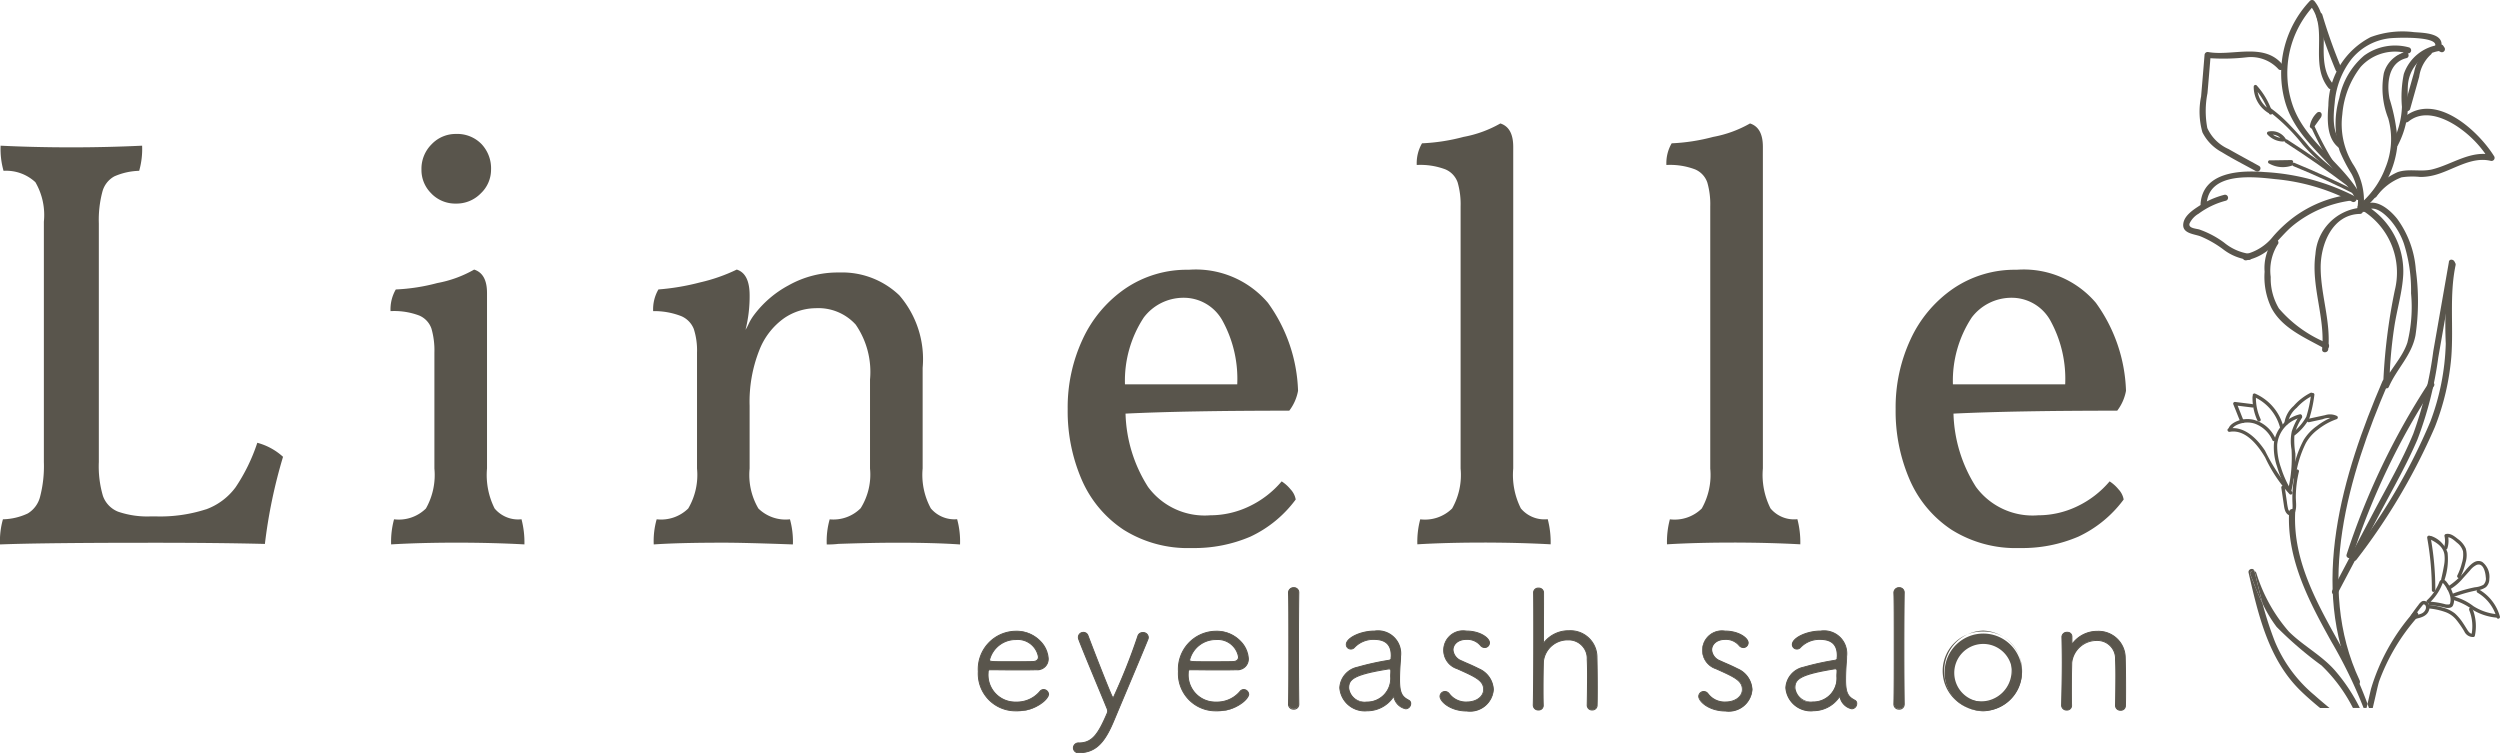
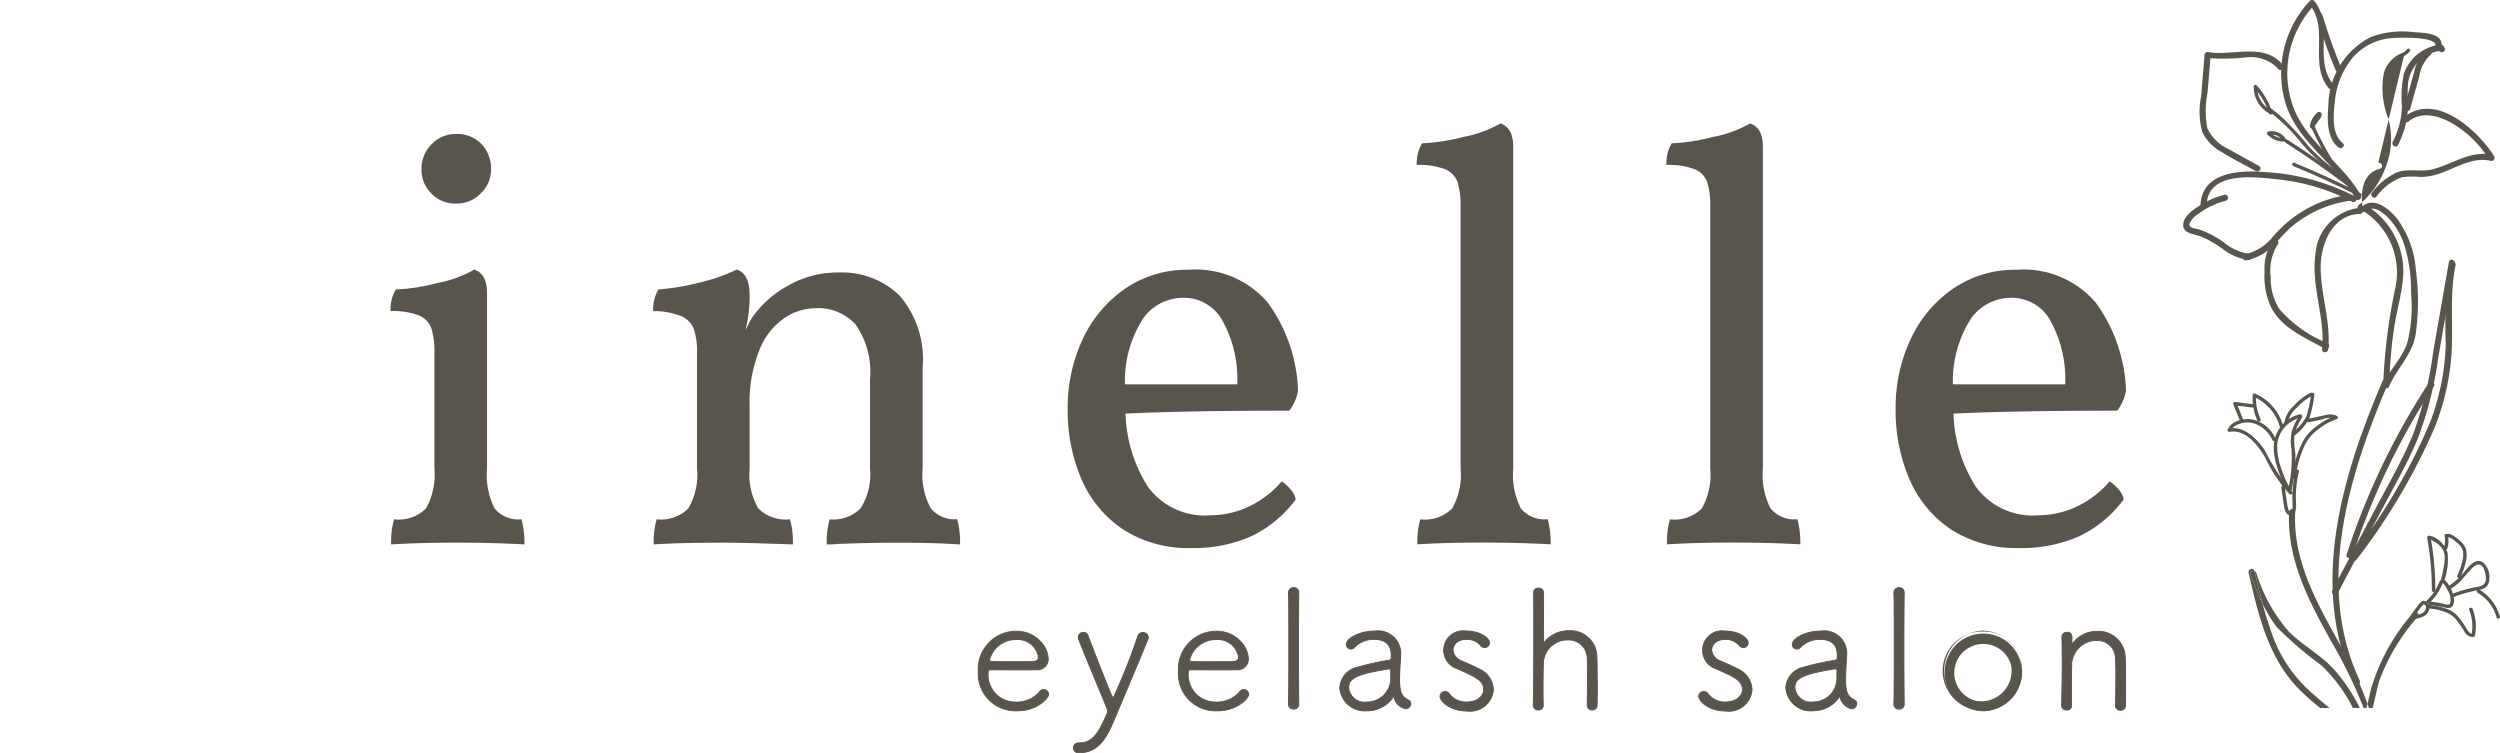
<svg xmlns="http://www.w3.org/2000/svg" id="logo" width="150" height="45.196" viewBox="0 0 150 45.196">
  <defs>
    <clipPath id="clip-path">
      <rect id="長方形_106" data-name="長方形 106" width="150" height="45.196" fill="none" />
    </clipPath>
  </defs>
  <g id="グループ_1072" data-name="グループ 1072" transform="translate(0 0)" clip-path="url(#clip-path)">
-     <path id="パス_10163" data-name="パス 10163" d="M12.349,36.7a3.82,3.82,0,0,0,1.789-1.333,10.866,10.866,0,0,0,1.3-2.666,3.709,3.709,0,0,1,1.544.842,30.618,30.618,0,0,0-1.088,5.227q-2.736-.071-6.806-.07Q2.632,38.7,0,38.8a4.8,4.8,0,0,1,.176-1.508,3.7,3.7,0,0,0,1.491-.351,1.641,1.641,0,0,0,.737-1,7.287,7.287,0,0,0,.228-2.087V19.435a3.913,3.913,0,0,0-.508-2.368,2.578,2.578,0,0,0-1.912-.684,4.805,4.805,0,0,1-.175-1.508q2.034.1,4.245.1,2.138,0,4.245-.1a4.784,4.784,0,0,1-.176,1.508,3.96,3.96,0,0,0-1.491.333,1.484,1.484,0,0,0-.719.93,6.575,6.575,0,0,0-.211,1.895V33.854a6.274,6.274,0,0,0,.246,2.035,1.586,1.586,0,0,0,.912.947,5.412,5.412,0,0,0,2,.28H9.3a8.934,8.934,0,0,0,3.052-.421" transform="translate(0 -6.134)" fill="#59554c" />
    <path id="パス_10164" data-name="パス 10164" d="M40.091,36.8A2.319,2.319,0,0,0,42,36.151a4.083,4.083,0,0,0,.509-2.4V26.8a4.708,4.708,0,0,0-.176-1.439,1.318,1.318,0,0,0-.737-.789,4.247,4.247,0,0,0-1.719-.263,2.373,2.373,0,0,1,.316-1.3,11.535,11.535,0,0,0,2.491-.386,6.992,6.992,0,0,0,2.21-.807q.771.246.772,1.4V33.748a4.47,4.47,0,0,0,.455,2.4,1.837,1.837,0,0,0,1.614.649,5.453,5.453,0,0,1,.175,1.508q-1.824-.1-3.964-.105-2.281,0-4.034.105a5.183,5.183,0,0,1,.176-1.508m2.245-19.541a1.958,1.958,0,0,1-.6-1.438,2.07,2.07,0,0,1,.614-1.526,1.991,1.991,0,0,1,1.456-.614,2.031,2.031,0,0,1,1.526.6,2.123,2.123,0,0,1,.579,1.544,1.952,1.952,0,0,1-.614,1.42,2.03,2.03,0,0,1-1.491.614,2,2,0,0,1-1.474-.6" transform="translate(-16.445 -5.641)" fill="#59554c" />
    <path id="パス_10165" data-name="パス 10165" d="M85.1,44.02q-1.509-.106-3.824-.105-1.439,0-3.473.07a5.394,5.394,0,0,1-.7.035,4.769,4.769,0,0,1,.176-1.508,2.308,2.308,0,0,0,1.859-.667,3.8,3.8,0,0,0,.561-2.385V34.127a5.005,5.005,0,0,0-.86-3.3,3.026,3.026,0,0,0-2.4-.983,3.416,3.416,0,0,0-1.895.6,4.226,4.226,0,0,0-1.491,1.93,8.4,8.4,0,0,0-.578,3.333v3.754a3.977,3.977,0,0,0,.526,2.4,2.326,2.326,0,0,0,1.895.649,5.027,5.027,0,0,1,.176,1.508q-2.948-.106-4.175-.105-2.666,0-4.175.105a4.769,4.769,0,0,1,.176-1.508,2.326,2.326,0,0,0,1.894-.649,3.976,3.976,0,0,0,.527-2.4V32.512a4.181,4.181,0,0,0-.193-1.421,1.4,1.4,0,0,0-.755-.772,4.48,4.48,0,0,0-1.684-.3,2.372,2.372,0,0,1,.316-1.3,14.11,14.11,0,0,0,2.491-.421,10.327,10.327,0,0,0,2.21-.772q.771.246.772,1.544a8.274,8.274,0,0,1-.246,2.07,3.209,3.209,0,0,0,.193-.368,3.105,3.105,0,0,1,.333-.544,6.314,6.314,0,0,1,2.053-1.754,6.007,6.007,0,0,1,3.035-.772,4.961,4.961,0,0,1,3.613,1.369,5.86,5.86,0,0,1,1.4,4.35v6.034a4.2,4.2,0,0,0,.491,2.4,1.85,1.85,0,0,0,1.578.649A5.027,5.027,0,0,1,85.1,44.02" transform="translate(-27.498 -11.352)" fill="#59554c" />
    <path id="パス_10166" data-name="パス 10166" d="M122.394,40.722a1.192,1.192,0,0,1,.3.6,7.139,7.139,0,0,1-2.718,2.228,8.536,8.536,0,0,1-3.526.684,7.232,7.232,0,0,1-4.088-1.1,6.86,6.86,0,0,1-2.508-3,10.344,10.344,0,0,1-.842-4.245,9.653,9.653,0,0,1,.895-4.175,7.5,7.5,0,0,1,2.543-3.035,6.56,6.56,0,0,1,3.824-1.141,5.68,5.68,0,0,1,4.753,1.983,9.493,9.493,0,0,1,1.807,5.279,2.781,2.781,0,0,1-.527,1.193q-6.176,0-9.824.176a8.6,8.6,0,0,0,1.351,4.4,4.218,4.218,0,0,0,3.737,1.7,5.4,5.4,0,0,0,2.315-.527,5.819,5.819,0,0,0,1.965-1.508,2.325,2.325,0,0,1,.544.491m-8.823-10.314a6.905,6.905,0,0,0-1.123,4h6.736a7.241,7.241,0,0,0-.86-3.772,2.649,2.649,0,0,0-2.368-1.421,2.988,2.988,0,0,0-2.386,1.193" transform="translate(-44.951 -11.352)" fill="#59554c" />
    <path id="パス_10167" data-name="パス 10167" d="M144.863,36.357a2.32,2.32,0,0,0,1.912-.649,4.091,4.091,0,0,0,.509-2.4V17.588a4.708,4.708,0,0,0-.176-1.439,1.318,1.318,0,0,0-.737-.789,4.244,4.244,0,0,0-1.718-.263,2.368,2.368,0,0,1,.316-1.3,11.565,11.565,0,0,0,2.49-.385,7.021,7.021,0,0,0,2.211-.807q.771.246.772,1.4V33.3a4.467,4.467,0,0,0,.456,2.4,1.835,1.835,0,0,0,1.614.649,5.453,5.453,0,0,1,.175,1.508q-1.825-.1-3.964-.105-2.281,0-4.034.105a5.228,5.228,0,0,1,.175-1.508" transform="translate(-59.648 -5.198)" fill="#59554c" />
    <path id="パス_10168" data-name="パス 10168" d="M170.354,36.357a2.32,2.32,0,0,0,1.912-.649,4.091,4.091,0,0,0,.509-2.4V17.588a4.709,4.709,0,0,0-.176-1.439,1.318,1.318,0,0,0-.737-.789,4.244,4.244,0,0,0-1.718-.263,2.368,2.368,0,0,1,.316-1.3,11.565,11.565,0,0,0,2.49-.385,7.021,7.021,0,0,0,2.211-.807q.771.246.772,1.4V33.3a4.467,4.467,0,0,0,.456,2.4,1.835,1.835,0,0,0,1.614.649,5.453,5.453,0,0,1,.175,1.508q-1.825-.1-3.964-.105-2.281,0-4.034.105a5.226,5.226,0,0,1,.175-1.508" transform="translate(-70.16 -5.198)" fill="#59554c" />
    <path id="パス_10169" data-name="パス 10169" d="M206.929,40.722a1.192,1.192,0,0,1,.3.6,7.139,7.139,0,0,1-2.718,2.228,8.536,8.536,0,0,1-3.526.684,7.232,7.232,0,0,1-4.088-1.1,6.86,6.86,0,0,1-2.508-3,10.344,10.344,0,0,1-.842-4.245,9.653,9.653,0,0,1,.895-4.175,7.5,7.5,0,0,1,2.543-3.035,6.56,6.56,0,0,1,3.824-1.141,5.68,5.68,0,0,1,4.753,1.983,9.493,9.493,0,0,1,1.807,5.279,2.781,2.781,0,0,1-.527,1.193q-6.176,0-9.824.176a8.6,8.6,0,0,0,1.351,4.4,4.218,4.218,0,0,0,3.737,1.7,5.4,5.4,0,0,0,2.315-.527,5.819,5.819,0,0,0,1.965-1.508,2.325,2.325,0,0,1,.544.491m-8.823-10.314a6.905,6.905,0,0,0-1.123,4h6.736a7.241,7.241,0,0,0-.86-3.772,2.649,2.649,0,0,0-2.368-1.421,2.988,2.988,0,0,0-2.386,1.193" transform="translate(-79.809 -11.352)" fill="#59554c" />
    <path id="パス_10170" data-name="パス 10170" d="M102.145,69.227a2.231,2.231,0,0,1-2.258-2.357,2.285,2.285,0,0,1,2.228-2.418,1.861,1.861,0,0,1,1.968,1.638c0,.38-.23.659-.729.669-.23.01-.569.01-.939.01-.749,0-1.6-.01-1.818-.01-.1,0-.12.04-.12.18a1.632,1.632,0,0,0,1.678,1.758,1.788,1.788,0,0,0,1.449-.66.282.282,0,0,1,.2-.089.305.305,0,0,1,.3.289,2.005,2.005,0,0,1-1.958.989m-.02-4.275a1.618,1.618,0,0,0-1.568,1.229c0,.1.09.1,1.249.1.519,0,1.079,0,1.359-.01.24-.01.33-.12.33-.28a1.254,1.254,0,0,0-1.369-1.039" transform="translate(-41.189 -26.577)" fill="#59554c" />
    <path id="パス_10171" data-name="パス 10171" d="M102.125,69.235a2.261,2.261,0,0,1-2.287-2.386,2.305,2.305,0,0,1,2.257-2.447,2.021,2.021,0,0,1,1.518.615,1.65,1.65,0,0,1,.479,1.053.68.68,0,0,1-.758.7c-.23.01-.575.01-.94.01-.486,0-1.006,0-1.385-.007l-.433,0c-.069,0-.091.006-.091.15a1.6,1.6,0,0,0,1.649,1.728A1.768,1.768,0,0,0,103.561,68a.311.311,0,0,1,.222-.1.333.333,0,0,1,.33.319c0,.254-.7,1.018-1.987,1.018m-.03-4.775a2.249,2.249,0,0,0-2.2,2.388,2.2,2.2,0,0,0,2.228,2.328,1.987,1.987,0,0,0,1.929-.96.276.276,0,0,0-.271-.26.252.252,0,0,0-.179.081,1.822,1.822,0,0,1-1.469.668,1.656,1.656,0,0,1-1.707-1.788c0-.142.022-.209.149-.209l.434,0c.379,0,.9.008,1.385.008.364,0,.709,0,.938-.01.446-.009.7-.243.7-.64a1.838,1.838,0,0,0-1.939-1.609m-.31,1.828c-1.23,0-1.278,0-1.278-.129a1.655,1.655,0,0,1,1.6-1.258,1.291,1.291,0,0,1,1.4,1.068c0,.135-.062.3-.358.309-.28.01-.829.01-1.36.01m.32-1.329a1.589,1.589,0,0,0-1.539,1.2c0,.071.186.071,1.219.071.53,0,1.078,0,1.357-.01.2-.008.3-.09.3-.25a1.231,1.231,0,0,0-1.339-1.01" transform="translate(-41.169 -26.556)" fill="#59554c" />
    <path id="パス_10172" data-name="パス 10172" d="M109.916,71.793a.3.3,0,0,1-.32-.3.3.3,0,0,1,.339-.29c.809,0,1.159-.549,1.688-1.778a.345.345,0,0,0,.03-.13.478.478,0,0,0-.05-.19c-.309-.769-1.438-3.446-1.688-4.125a.317.317,0,0,1-.02-.13.29.29,0,0,1,.3-.28.283.283,0,0,1,.279.2c.25.669,1.119,2.907,1.409,3.566.039.09.07.14.1.14a32.085,32.085,0,0,0,1.478-3.676.3.3,0,0,1,.3-.22.306.306,0,0,1,.329.29.343.343,0,0,1-.029.13c-.49,1.2-1.4,3.336-2.007,4.795-.52,1.259-1.04,2-2.138,2" transform="translate(-45.192 -26.626)" fill="#59554c" />
    <path id="パス_10173" data-name="パス 10173" d="M109.894,71.8a.328.328,0,0,1-.348-.329.334.334,0,0,1,.368-.319c.777,0,1.127-.519,1.661-1.761a.316.316,0,0,0,.028-.118.449.449,0,0,0-.048-.178c-.11-.275-.322-.784-.567-1.374-.428-1.031-.961-2.315-1.121-2.753a.333.333,0,0,1-.022-.14.321.321,0,0,1,.329-.309.312.312,0,0,1,.307.219c.261.7,1.121,2.911,1.409,3.564.047.106.067.121.073.122a35.588,35.588,0,0,0,1.45-3.654.33.33,0,0,1,.328-.242.335.335,0,0,1,.359.319.374.374,0,0,1-.032.14c-.309.756-.785,1.886-1.245,2.979-.271.644-.537,1.276-.763,1.816-.527,1.277-1.051,2.016-2.165,2.016m.28-7.222a.262.262,0,0,0-.27.25.285.285,0,0,0,.018.119c.16.438.693,1.721,1.121,2.752.245.59.456,1.1.567,1.374a.506.506,0,0,1,.052.2.368.368,0,0,1-.032.141c-.546,1.267-.9,1.8-1.715,1.8a.275.275,0,0,0-.31.26.272.272,0,0,0,.29.27c1.081,0,1.593-.726,2.111-1.98.226-.54.492-1.172.763-1.816.46-1.093.936-2.223,1.245-2.978a.31.31,0,0,0,.028-.119.278.278,0,0,0-.3-.26.272.272,0,0,0-.271.2,27.227,27.227,0,0,1-1.506,3.7c-.048,0-.083-.058-.127-.157-.287-.654-1.148-2.867-1.409-3.568a.255.255,0,0,0-.252-.18" transform="translate(-45.172 -26.605)" fill="#59554c" />
    <path id="パス_10174" data-name="パス 10174" d="M122.579,69.227a2.231,2.231,0,0,1-2.258-2.357,2.285,2.285,0,0,1,2.228-2.418,1.861,1.861,0,0,1,1.968,1.638c0,.38-.23.659-.729.669-.23.01-.569.01-.939.01-.749,0-1.6-.01-1.818-.01-.1,0-.12.04-.12.18a1.632,1.632,0,0,0,1.678,1.758,1.788,1.788,0,0,0,1.449-.66.282.282,0,0,1,.2-.089.305.305,0,0,1,.3.289,2.005,2.005,0,0,1-1.958.989m-.02-4.275a1.618,1.618,0,0,0-1.568,1.229c0,.1.09.1,1.249.1.519,0,1.079,0,1.359-.01.24-.01.33-.12.33-.28a1.254,1.254,0,0,0-1.369-1.039" transform="translate(-49.615 -26.577)" fill="#59554c" />
    <path id="パス_10175" data-name="パス 10175" d="M122.559,69.235a2.261,2.261,0,0,1-2.287-2.386,2.305,2.305,0,0,1,2.257-2.447,2.021,2.021,0,0,1,1.518.615,1.65,1.65,0,0,1,.479,1.053.68.68,0,0,1-.758.7c-.23.01-.575.01-.94.01-.486,0-1.006,0-1.385-.007l-.433,0c-.069,0-.09.006-.09.15a1.6,1.6,0,0,0,1.649,1.728A1.768,1.768,0,0,0,123.995,68a.311.311,0,0,1,.222-.1.333.333,0,0,1,.33.319c0,.254-.7,1.018-1.987,1.018m-.03-4.775a2.249,2.249,0,0,0-2.2,2.388,2.2,2.2,0,0,0,2.228,2.328,1.987,1.987,0,0,0,1.929-.96.276.276,0,0,0-.271-.26.252.252,0,0,0-.179.081,1.822,1.822,0,0,1-1.469.668,1.656,1.656,0,0,1-1.707-1.788c0-.142.022-.209.149-.209l.434,0c.379,0,.9.008,1.385.008.364,0,.709,0,.938-.01.446-.009.7-.243.7-.64a1.838,1.838,0,0,0-1.939-1.609m-.31,1.828c-1.23,0-1.278,0-1.278-.129a1.655,1.655,0,0,1,1.6-1.258,1.291,1.291,0,0,1,1.4,1.068c0,.135-.062.3-.358.309-.28.01-.829.01-1.36.01m.32-1.329A1.589,1.589,0,0,0,121,66.16c0,.071.186.071,1.219.071.53,0,1.078,0,1.357-.01.2-.008.3-.09.3-.25a1.231,1.231,0,0,0-1.339-1.01" transform="translate(-49.595 -26.556)" fill="#59554c" />
    <path id="パス_10176" data-name="パス 10176" d="M132.177,66.98a.31.31,0,0,1-.619,0v-.01c.02-.719.02-2.178.02-3.546s0-2.687-.02-3.1v-.01a.3.3,0,0,1,.32-.32.288.288,0,0,1,.3.3v.01c-.01.46-.019,1.947-.019,3.456,0,1.239.009,2.5.019,3.207Z" transform="translate(-54.249 -24.74)" fill="#59554c" />
    <path id="パス_10177" data-name="パス 10177" d="M131.847,67.3a.322.322,0,0,1-.339-.339v-.01c.02-.72.02-2.157.02-3.546s0-2.686-.02-3.1V60.3a.335.335,0,0,1,.349-.349.319.319,0,0,1,.329.329v.01c-.009.442-.02,1.889-.02,3.456,0,1.235.01,2.5.02,3.206v.011a.321.321,0,0,1-.339.339m.01-7.292a.275.275,0,0,0-.29.29v.009c.02.41.02,1.715.02,3.1s0,2.827-.02,3.547v.009a.28.28,0,1,0,.561,0v-.01c-.01-.706-.019-1.972-.019-3.207,0-1.567.01-3.015.019-3.457v-.009a.259.259,0,0,0-.27-.27" transform="translate(-54.228 -24.72)" fill="#59554c" />
    <path id="パス_10178" data-name="パス 10178" d="M139.991,68.4a1.881,1.881,0,0,1-1.578.819,1.487,1.487,0,0,1-1.618-1.379,1.335,1.335,0,0,1,1.069-1.239,16.071,16.071,0,0,1,1.848-.41c.12-.02.159-.05.159-.12,0-.05.011-.11.011-.16,0-.549-.23-.979-1.04-.979a1.573,1.573,0,0,0-1.168.48.279.279,0,0,1-.21.1.271.271,0,0,1-.28-.27c0-.38.839-.809,1.7-.809a1.366,1.366,0,0,1,1.558,1.528,2.719,2.719,0,0,1-.01.28c-.029.33-.05.779-.05,1.109,0,.829.16,1.029.56,1.239a.211.211,0,0,1,.109.2.315.315,0,0,1-.3.309.925.925,0,0,1-.7-.689c-.011-.03-.011-.04-.031-.04a.079.079,0,0,0-.03.03m-.14-1.249c0-.11.011-.22.011-.34,0-.08-.03-.11-.1-.11h-.03c-1.568.25-2.4.45-2.4,1.149a.954.954,0,0,0,1.069.839,1.424,1.424,0,0,0,1.448-1.538" transform="translate(-56.408 -26.57)" fill="#59554c" />
    <path id="パス_10179" data-name="パス 10179" d="M138.393,69.228a1.533,1.533,0,0,1-1.648-1.408,1.365,1.365,0,0,1,1.09-1.267,16.058,16.058,0,0,1,1.852-.41c.125-.021.135-.05.135-.091,0-.026,0-.054.005-.082a.735.735,0,0,0,.005-.078c0-.648-.321-.95-1.01-.95a1.537,1.537,0,0,0-1.146.47.306.306,0,0,1-.232.109.3.3,0,0,1-.309-.3c0-.415.872-.838,1.728-.838a1.394,1.394,0,0,1,1.587,1.557,2.788,2.788,0,0,1-.01.283c-.03.329-.05.773-.05,1.106,0,.84.166,1.014.544,1.213a.239.239,0,0,1,.125.226.343.343,0,0,1-.329.339A.948.948,0,0,1,140,68.4l0-.008,0,0h0a1.909,1.909,0,0,1-1.6.834m.429-4.344c.719,0,1.069.33,1.069,1.008,0,.026,0,.054-.005.083s-.005.053-.005.077c0,.1-.071.13-.184.149a16.062,16.062,0,0,0-1.844.408A1.309,1.309,0,0,0,136.8,67.82a1.476,1.476,0,0,0,1.589,1.349,1.851,1.851,0,0,0,1.553-.8.111.111,0,0,1,.042-.042l.014,0c.039,0,.048.027.055.049l0,.011a.9.9,0,0,0,.671.669.287.287,0,0,0,.27-.28.185.185,0,0,0-.093-.173c-.425-.223-.575-.448-.575-1.265,0-.334.02-.78.05-1.111.009-.1.009-.189.009-.277a1.342,1.342,0,0,0-1.528-1.5c-.883,0-1.669.435-1.669.779a.24.24,0,0,0,.25.24.249.249,0,0,0,.187-.09,1.6,1.6,0,0,1,1.191-.49m-.439,3.815c-.54,0-1.1-.325-1.1-.869,0-.739.915-.938,2.422-1.178h.035c.088,0,.129.044.129.139,0,.062,0,.121-.005.179s-.005.108-.005.161a1.459,1.459,0,0,1-1.477,1.568m1.329-1.988c-2.208.352-2.368.658-2.368,1.119a.931.931,0,0,0,1.04.81,1.388,1.388,0,0,0,1.419-1.509c0-.054,0-.108.005-.163s.005-.116.005-.176-.022-.081-.071-.081Z" transform="translate(-56.387 -26.549)" fill="#59554c" />
    <path id="パス_10180" data-name="パス 10180" d="M148.647,69.23c-1.039,0-1.618-.6-1.618-.879a.3.3,0,0,1,.3-.29.312.312,0,0,1,.25.13,1.244,1.244,0,0,0,1.069.5c.569,0,1-.32,1-.749,0-.529-.43-.729-1.588-1.249a1.164,1.164,0,0,1,.549-2.257c.849,0,1.389.43,1.389.7a.29.29,0,0,1-.29.29.343.343,0,0,1-.26-.139,1.018,1.018,0,0,0-.839-.35c-.509,0-.8.3-.8.629a.757.757,0,0,0,.49.649c.28.13.739.32,1.048.48a1.431,1.431,0,0,1,.89,1.249,1.4,1.4,0,0,1-1.588,1.289" transform="translate(-60.628 -26.57)" fill="#59554c" />
    <path id="パス_10181" data-name="パス 10181" d="M148.627,69.238c-1.022,0-1.648-.588-1.648-.909a.329.329,0,0,1,.329-.319.341.341,0,0,1,.273.141,1.218,1.218,0,0,0,1.046.488c.553,0,.97-.31.97-.72,0-.518-.46-.724-1.571-1.222a1.194,1.194,0,0,1,.561-2.314c.852,0,1.418.439,1.418.729a.319.319,0,0,1-.319.319.373.373,0,0,1-.283-.15,1,1,0,0,0-.816-.339c-.505,0-.77.3-.77.6a.734.734,0,0,0,.473.623c.1.045.218.1.346.155.236.1.5.221.7.325a1.458,1.458,0,0,1,.9,1.275,1.43,1.43,0,0,1-1.618,1.318m-1.319-1.169a.27.27,0,0,0-.27.26c0,.291.619.85,1.589.85,1.024,0,1.559-.633,1.559-1.259a1.4,1.4,0,0,0-.873-1.223c-.2-.1-.466-.22-.7-.323-.129-.057-.249-.11-.347-.156a.79.79,0,0,1-.506-.676c0-.327.284-.659.828-.659a1.055,1.055,0,0,1,.861.36.319.319,0,0,0,.237.129.261.261,0,0,0,.26-.26c0-.227-.48-.669-1.359-.669a1.135,1.135,0,0,0-.538,2.2c1.136.509,1.606.72,1.606,1.276,0,.444-.442.779-1.028.779a1.273,1.273,0,0,1-1.093-.512.281.281,0,0,0-.226-.118" transform="translate(-60.607 -26.549)" fill="#59554c" />
    <path id="パス_10182" data-name="パス 10182" d="M159.786,67.071c.01-.42.02-1.2.02-1.828,0-.41-.01-.759-.02-.918a1.112,1.112,0,0,0-1.149-1.169,1.456,1.456,0,0,0-1.479,1.3c-.009.31-.02.9-.02,1.608,0,.32,0,.659.011,1.019v.01a.268.268,0,0,1-.29.27.293.293,0,0,1-.31-.28v-.01c.02-.779.03-2.587.03-4.175,0-1.119,0-2.128-.01-2.587V60.3a.273.273,0,0,1,.3-.25.277.277,0,0,1,.3.28c0,.37-.01,2.737-.01,2.947,0,.03.01.049.02.049s.021-.019.04-.039a1.873,1.873,0,0,1,1.479-.679,1.59,1.59,0,0,1,1.668,1.608c.011.32.021,1.058.021,1.748,0,.42,0,.829-.01,1.1a.295.295,0,0,1-.589.02Z" transform="translate(-64.554 -24.761)" fill="#59554c" />
    <path id="パス_10183" data-name="パス 10183" d="M160.064,67.37a.313.313,0,0,1-.328-.309V67.05c.009-.418.02-1.2.02-1.828,0-.407-.01-.753-.02-.917a1.082,1.082,0,0,0-1.12-1.141,1.427,1.427,0,0,0-1.449,1.27c-.009.308-.021.892-.021,1.607,0,.324,0,.659.011,1.018v.011a.3.3,0,0,1-.319.3.323.323,0,0,1-.339-.309v-.01c.021-.8.03-2.673.03-4.175,0-1.142,0-2.128-.01-2.587v-.011a.3.3,0,0,1,.329-.279.307.307,0,0,1,.328.309c0,.211,0,1.072-.005,1.811,0,.557,0,1.044,0,1.135l.009-.01a1.9,1.9,0,0,1,1.5-.688,1.62,1.62,0,0,1,1.7,1.637c.01.306.02,1.044.02,1.749,0,.427,0,.83-.01,1.1a.313.313,0,0,1-.319.328m-.27-.319v.009a.253.253,0,0,0,.27.25.257.257,0,0,0,.261-.27c.009-.27.009-.673.009-1.1,0-.7-.01-1.442-.02-1.747a1.564,1.564,0,0,0-1.638-1.58,1.841,1.841,0,0,0-1.456.668l-.019.022c-.012.015-.024.029-.044.029s-.049-.032-.049-.079c0-.09,0-.578,0-1.135,0-.74.006-1.6.006-1.811a.273.273,0,0,0-.541-.03v.01c.009.459.009,1.446.009,2.587,0,1.5-.009,3.376-.029,4.176v.009c0,.318.541.35.541.01v-.01c-.01-.359-.01-.695-.01-1.019,0-.716.01-1.3.02-1.609a1.487,1.487,0,0,1,1.507-1.327,1.155,1.155,0,0,1,1.178,1.2c.01.164.021.512.021.92,0,.626-.011,1.41-.021,1.829" transform="translate(-64.533 -24.741)" fill="#59554c" />
    <path id="パス_10184" data-name="パス 10184" d="M175.065,69.23c-1.039,0-1.618-.6-1.618-.879a.3.3,0,0,1,.3-.29.312.312,0,0,1,.25.13,1.244,1.244,0,0,0,1.069.5c.569,0,1-.32,1-.749,0-.529-.43-.729-1.588-1.249a1.164,1.164,0,0,1,.549-2.257c.849,0,1.389.43,1.389.7a.29.29,0,0,1-.29.29.343.343,0,0,1-.26-.139,1.017,1.017,0,0,0-.839-.35c-.509,0-.8.3-.8.629a.757.757,0,0,0,.49.649c.28.13.739.32,1.048.48a1.431,1.431,0,0,1,.89,1.249,1.4,1.4,0,0,1-1.588,1.289" transform="translate(-71.522 -26.57)" fill="#59554c" />
    <path id="パス_10185" data-name="パス 10185" d="M175.045,69.238c-1.022,0-1.648-.588-1.648-.909a.329.329,0,0,1,.329-.319.341.341,0,0,1,.273.141,1.218,1.218,0,0,0,1.046.488c.553,0,.97-.31.97-.72,0-.518-.46-.724-1.571-1.222A1.194,1.194,0,0,1,175,64.384c.852,0,1.418.439,1.418.729a.319.319,0,0,1-.319.319.373.373,0,0,1-.283-.15,1,1,0,0,0-.816-.339c-.505,0-.77.3-.77.6a.734.734,0,0,0,.473.623c.1.045.218.1.346.155.236.1.5.221.7.325a1.458,1.458,0,0,1,.9,1.275,1.43,1.43,0,0,1-1.618,1.318m-1.319-1.169a.27.27,0,0,0-.27.26c0,.291.619.85,1.589.85,1.024,0,1.559-.633,1.559-1.259a1.4,1.4,0,0,0-.873-1.223c-.2-.1-.466-.22-.7-.323-.129-.057-.249-.11-.347-.156a.79.79,0,0,1-.506-.676c0-.327.284-.659.828-.659a1.055,1.055,0,0,1,.861.36.319.319,0,0,0,.237.129.261.261,0,0,0,.26-.26c0-.227-.48-.669-1.359-.669a1.135,1.135,0,0,0-.538,2.2c1.136.509,1.606.72,1.606,1.276,0,.444-.442.779-1.028.779a1.273,1.273,0,0,1-1.093-.512.281.281,0,0,0-.226-.118" transform="translate(-71.501 -26.549)" fill="#59554c" />
    <path id="パス_10186" data-name="パス 10186" d="M185.534,68.4a1.881,1.881,0,0,1-1.578.819,1.487,1.487,0,0,1-1.618-1.379,1.335,1.335,0,0,1,1.069-1.239,16.07,16.07,0,0,1,1.848-.41c.12-.02.159-.05.159-.12,0-.05.011-.11.011-.16,0-.549-.23-.979-1.04-.979a1.573,1.573,0,0,0-1.168.48.279.279,0,0,1-.21.1.271.271,0,0,1-.28-.27c0-.38.839-.809,1.7-.809a1.366,1.366,0,0,1,1.558,1.528,2.715,2.715,0,0,1-.01.28c-.029.33-.05.779-.05,1.109,0,.829.16,1.029.56,1.239a.211.211,0,0,1,.109.2.315.315,0,0,1-.3.309.925.925,0,0,1-.7-.689c-.011-.03-.011-.04-.031-.04a.079.079,0,0,0-.03.03m-.14-1.249c0-.11.011-.22.011-.34,0-.08-.03-.11-.1-.11h-.03c-1.568.25-2.4.45-2.4,1.149a.954.954,0,0,0,1.069.839,1.424,1.424,0,0,0,1.448-1.538" transform="translate(-75.188 -26.57)" fill="#59554c" />
    <path id="パス_10187" data-name="パス 10187" d="M183.936,69.228a1.533,1.533,0,0,1-1.648-1.408,1.365,1.365,0,0,1,1.09-1.267,16.057,16.057,0,0,1,1.852-.41c.125-.021.135-.05.135-.091,0-.026,0-.054.005-.082a.739.739,0,0,0,.005-.078c0-.648-.321-.95-1.01-.95a1.538,1.538,0,0,0-1.147.47.306.306,0,0,1-.232.109.3.3,0,0,1-.309-.3c0-.415.872-.838,1.728-.838a1.394,1.394,0,0,1,1.587,1.557,2.78,2.78,0,0,1-.01.283c-.03.329-.05.773-.05,1.106,0,.84.166,1.014.544,1.213a.239.239,0,0,1,.125.226.343.343,0,0,1-.329.339.948.948,0,0,1-.727-.712l0-.008,0,0h0a1.909,1.909,0,0,1-1.6.834m.429-4.344c.719,0,1.069.33,1.069,1.008,0,.026,0,.054-.005.083s-.005.053-.005.077c0,.1-.071.13-.184.149a16.062,16.062,0,0,0-1.844.408,1.309,1.309,0,0,0-1.048,1.211,1.476,1.476,0,0,0,1.589,1.349,1.851,1.851,0,0,0,1.553-.8.111.111,0,0,1,.042-.042l.013,0c.039,0,.048.027.055.049l0,.011a.9.9,0,0,0,.671.669.287.287,0,0,0,.27-.28.185.185,0,0,0-.093-.173c-.425-.223-.575-.448-.575-1.265,0-.334.02-.78.05-1.111.009-.1.009-.189.009-.277a1.342,1.342,0,0,0-1.528-1.5c-.883,0-1.669.435-1.669.779a.24.24,0,0,0,.25.24.249.249,0,0,0,.187-.09,1.6,1.6,0,0,1,1.191-.49m-.439,3.815c-.54,0-1.1-.325-1.1-.869,0-.739.915-.938,2.422-1.178h.035c.088,0,.129.044.129.139,0,.062,0,.121-.005.179s-.005.108-.005.161a1.459,1.459,0,0,1-1.477,1.568m1.329-1.988c-2.208.352-2.368.658-2.368,1.119a.931.931,0,0,0,1.04.81,1.388,1.388,0,0,0,1.419-1.509c0-.054,0-.108.005-.163s.005-.116.005-.176-.022-.081-.071-.081Z" transform="translate(-75.167 -26.549)" fill="#59554c" />
    <path id="パス_10188" data-name="パス 10188" d="M193.99,66.98a.31.31,0,0,1-.619,0v-.01c.02-.719.02-2.178.02-3.546s0-2.687-.02-3.1v-.01a.3.3,0,0,1,.32-.32.288.288,0,0,1,.3.3v.01c-.01.46-.019,1.947-.019,3.456,0,1.239.009,2.5.019,3.207Z" transform="translate(-79.737 -24.74)" fill="#59554c" />
    <path id="パス_10189" data-name="パス 10189" d="M193.66,67.3a.322.322,0,0,1-.339-.339v-.01c.02-.72.02-2.157.02-3.546s0-2.686-.02-3.1V60.3a.335.335,0,0,1,.349-.349.319.319,0,0,1,.329.329v.01c-.009.442-.02,1.889-.02,3.456,0,1.235.01,2.5.02,3.206v.011a.321.321,0,0,1-.339.339m.01-7.292a.275.275,0,0,0-.29.29v.009c.02.41.02,1.715.02,3.1s0,2.827-.02,3.547v.009a.28.28,0,1,0,.561,0v-.01c-.01-.706-.019-1.972-.019-3.207,0-1.567.01-3.015.019-3.457v-.009a.259.259,0,0,0-.27-.27" transform="translate(-79.717 -24.72)" fill="#59554c" />
    <path id="パス_10190" data-name="パス 10190" d="M198.556,66.822a2.319,2.319,0,1,1,2.308,2.4,2.273,2.273,0,0,1-2.308-2.4m4.045,0a1.737,1.737,0,1,0-1.738,1.858,1.748,1.748,0,0,0,1.738-1.858" transform="translate(-81.875 -26.57)" fill="#59554c" />
    <path id="パス_10191" data-name="パス 10191" d="M200.843,69.228a2.423,2.423,0,0,1,0-4.843,2.423,2.423,0,0,1,0,4.843m0-4.785a2.364,2.364,0,1,0,2.3,2.358,2.243,2.243,0,0,0-2.3-2.358m0,4.245A1.9,1.9,0,1,1,202.61,66.8a1.766,1.766,0,0,1-1.767,1.887m0-3.726a1.838,1.838,0,1,0,1.708,1.839,1.715,1.715,0,0,0-1.708-1.839" transform="translate(-81.855 -26.549)" fill="#59554c" />
    <path id="パス_10192" data-name="パス 10192" d="M213.727,68.9c.01-.42.02-1.2.02-1.828,0-.41-.01-.759-.02-.918A1.09,1.09,0,0,0,212.608,65,1.489,1.489,0,0,0,211.1,66.34c-.009.31-.02.859-.02,1.548,0,.32,0,.649.011,1.009v.01a.267.267,0,0,1-.29.27.293.293,0,0,1-.31-.28v-.01c.02-.809.041-1.738.041-2.587,0-.56-.011-1.079-.021-1.518v-.011a.293.293,0,0,1,.32-.259.258.258,0,0,1,.28.27v.38c0,.03.01.039.01.039a.053.053,0,0,0,.04-.029,1.848,1.848,0,0,1,1.479-.719,1.6,1.6,0,0,1,1.668,1.6c.011.32.021,1.06.021,1.748,0,.42,0,.829-.01,1.1a.272.272,0,0,1-.29.29.283.283,0,0,1-.3-.28Z" transform="translate(-86.797 -26.577)" fill="#59554c" />
    <path id="パス_10193" data-name="パス 10193" d="M214.006,69.2a.313.313,0,0,1-.329-.309v-.011c.01-.418.021-1.2.021-1.828,0-.407-.011-.753-.021-.917a1.057,1.057,0,0,0-1.089-1.121,1.469,1.469,0,0,0-1.479,1.31c0,.15-.02.7-.02,1.547,0,.319,0,.649.011,1.008v.011a.3.3,0,0,1-.319.3.322.322,0,0,1-.339-.309v-.01c.019-.8.04-1.734.04-2.587,0-.539-.01-1.048-.02-1.518v-.011a.322.322,0,0,1,.349-.289.288.288,0,0,1,.309.3v.369a1.879,1.879,0,0,1,1.5-.728,1.634,1.634,0,0,1,1.7,1.627c.01.306.021,1.044.021,1.749,0,.426,0,.829-.01,1.1a.3.3,0,0,1-.319.318m-.27-.319v.009a.253.253,0,0,0,.27.25.244.244,0,0,0,.26-.26c.01-.27.01-.673.01-1.1,0-.705-.011-1.442-.02-1.748a1.578,1.578,0,0,0-1.638-1.57,1.82,1.82,0,0,0-1.456.708.078.078,0,0,1-.063.042h-.012l-.009-.008a.084.084,0,0,1-.019-.061v-.38a.228.228,0,0,0-.25-.24c-.143,0-.291.086-.291.23v.01c.011.47.021.979.021,1.518,0,.854-.021,1.787-.041,2.587v.009c0,.318.541.35.541.01v-.01c-.01-.359-.01-.689-.01-1.009,0-.845.015-1.4.02-1.549a1.32,1.32,0,0,1,.51-.991,1.654,1.654,0,0,1,1.027-.376,1.133,1.133,0,0,1,1.148,1.176c.01.164.02.512.02.92,0,.627-.01,1.41-.02,1.829" transform="translate(-86.776 -26.556)" fill="#59554c" />
-     <path id="パス_10194" data-name="パス 10194" d="M240.146,14.4a3.971,3.971,0,0,0-.646-2.647,4.59,4.59,0,0,1-.628-2.976,5.354,5.354,0,0,1,1.1-2.842,2.767,2.767,0,0,1,2.8-.817.184.184,0,0,0,.1-.354,3.159,3.159,0,0,0-2.694.492A4.484,4.484,0,0,0,238.69,7.8a5.49,5.49,0,0,0,.022,3.179,9.759,9.759,0,0,0,.712,1.375,3.316,3.316,0,0,1,.355,2.048c-.031.233.336.231.367,0" transform="translate(-98.332 -1.92)" fill="#59554c" />
    <path id="パス_10195" data-name="パス 10195" d="M245.3,5.005l-.01.015c-.009.015.018-.019,0-.005l-.026.029a.88.88,0,0,1-.069.063l-.017.014-.012.009c.011-.008.012-.009,0,0l-.045.033c-.031.022-.061.043-.093.063-.062.041-.125.078-.19.112-.028.015-.057.028-.086.041s.023-.009,0,0l-.02.008-.031.01a.1.1,0,1,0,.056.2,1.422,1.422,0,0,0,.381-.195,2.164,2.164,0,0,0,.2-.148.575.575,0,0,0,.131-.141.105.105,0,0,0-.038-.143.106.106,0,0,0-.143.038" transform="translate(-100.876 -2.043)" fill="#59554c" />
-     <path id="パス_10196" data-name="パス 10196" d="M243.552,5.329a1.8,1.8,0,0,0-1.259,1.256,4.933,4.933,0,0,0,.263,2.707,4.537,4.537,0,0,1-.171,2.975,5.246,5.246,0,0,1-1.6,2.23c-.185.146.076.4.259.259a5.733,5.733,0,0,0,2.079-4.021,10.937,10.937,0,0,0-.488-2.617c-.178-.913-.072-2.17,1.014-2.435.229-.056.132-.409-.1-.354" transform="translate(-99.263 -2.195)" fill="#59554c" />
+     <path id="パス_10196" data-name="パス 10196" d="M243.552,5.329a1.8,1.8,0,0,0-1.259,1.256,4.933,4.933,0,0,0,.263,2.707,4.537,4.537,0,0,1-.171,2.975,5.246,5.246,0,0,1-1.6,2.23c-.185.146.076.4.259.259c-.178-.913-.072-2.17,1.014-2.435.229-.056.132-.409-.1-.354" transform="translate(-99.263 -2.195)" fill="#59554c" />
    <path id="パス_10197" data-name="パス 10197" d="M247.172,4.555a2.623,2.623,0,0,0-2.221,1.772,6.9,6.9,0,0,0-.11,1.965,4.96,4.96,0,0,1-.552,2.1c-.107.21.209.4.317.185a5.4,5.4,0,0,0,.544-1.665c.093-.628.012-1.249.047-1.879a2.24,2.24,0,0,1,1.975-2.109c.233-.024.235-.39,0-.367" transform="translate(-100.725 -1.878)" fill="#59554c" />
    <path id="パス_10198" data-name="パス 10198" d="M249.2,4.683l-.128-.065A.131.131,0,0,0,249,4.6a.128.128,0,0,0-.073,0,.136.136,0,0,0-.062.033.145.145,0,0,0-.048.051l-.018.045a.184.184,0,0,0,0,.1c.006.015.012.028.018.043a.186.186,0,0,0,.066.066l.128.065a.132.132,0,0,0,.068.022.163.163,0,0,0,.136-.036.146.146,0,0,0,.047-.051c.006-.015.012-.029.018-.044a.184.184,0,0,0,0-.1l-.018-.043a.193.193,0,0,0-.066-.066" transform="translate(-102.591 -1.894)" fill="#59554c" />
    <path id="パス_10199" data-name="パス 10199" d="M244.478,4.182c.225-.881-1.094-.881-1.635-.924a5.488,5.488,0,0,0-2.6.3,4.681,4.681,0,0,0-2.533,4.1c-.065.824-.115,1.947.606,2.519.183.145.444-.113.259-.259-.673-.534-.563-1.672-.483-2.433a4.91,4.91,0,0,1,1-2.6,3.454,3.454,0,0,1,2.218-1.248c.372-.055,2.964-.156,2.811.438a.183.183,0,0,0,.353.1" transform="translate(-98.008 -1.33)" fill="#59554c" />
    <path id="パス_10200" data-name="パス 10200" d="M246.869,5.034a2.3,2.3,0,0,0-.8,1.362c-.2.7-.394,1.4-.591,2.1a.183.183,0,0,0,.353.1l.541-1.925a2.221,2.221,0,0,1,.681-1.319c.193-.133.01-.45-.185-.316" transform="translate(-101.221 -2.062)" fill="#59554c" />
    <path id="パス_10201" data-name="パス 10201" d="M244.339,11.879c.864-.716,2.024-.294,2.858.24a6.422,6.422,0,0,1,1.982,2.029l.207-.269c-1.293-.307-2.4.557-3.6.86-.7.176-1.428-.067-2.106.175a3.931,3.931,0,0,0-1.519,1.211c-.156.176.1.436.259.259a3.279,3.279,0,0,1,1.511-1.164,4.372,4.372,0,0,1,1.115-.022,3.328,3.328,0,0,0,.837-.106c1.113-.281,2.208-1.145,3.4-.861a.185.185,0,0,0,.207-.269c-.969-1.559-3.536-3.9-5.415-2.343-.182.151.079.409.259.259" transform="translate(-99.837 -4.58)" fill="#59554c" />
    <path id="パス_10202" data-name="パス 10202" d="M237.694,11.723c-1.1-1.962-3.26-3.166-4.056-5.313A5.95,5.95,0,0,1,234.9.312h-.259c1.15,1.407-.066,3.521,1.113,4.969.149.183.407-.078.259-.259-1.148-1.41.069-3.522-1.113-4.969a.185.185,0,0,0-.259,0,6.329,6.329,0,0,0-1.51,5.985c.669,2.468,3.045,3.731,4.243,5.871.115.206.431.021.316-.185" transform="translate(-96.045 0)" fill="#59554c" />
    <path id="パス_10203" data-name="パス 10203" d="M236.51,1.518a32.617,32.617,0,0,0,1.15,3.225c.09.214.444.12.354-.1a32.4,32.4,0,0,1-1.151-3.224.183.183,0,0,0-.353.1" transform="translate(-97.522 -0.533)" fill="#59554c" />
    <path id="パス_10204" data-name="パス 10204" d="M229.614,6.11c-1.1-1.438-3.015-.559-4.5-.817a.187.187,0,0,0-.232.177q-.1,1.246-.207,2.491a4.532,4.532,0,0,0,.08,2.146,2.737,2.737,0,0,0,1.162,1.19c.663.408,1.364.763,2.046,1.139.207.114.392-.2.185-.316-.609-.336-1.223-.665-1.826-1.01a2.51,2.51,0,0,1-1.273-1.259,5.5,5.5,0,0,1,.01-2.093q.1-1.144.191-2.289l-.232.177a12.4,12.4,0,0,0,2.4-.04,2.237,2.237,0,0,1,1.876.688c.141.185.46,0,.316-.185" transform="translate(-92.61 -2.168)" fill="#59554c" />
    <path id="パス_10205" data-name="パス 10205" d="M233.955,19.008a13.44,13.44,0,0,0-5.427-1.463c-1.459-.118-3.7-.025-3.847,1.9-.017.236.349.234.367,0,.143-1.927,2.8-1.622,4.106-1.477a12.394,12.394,0,0,1,4.615,1.353c.207.113.392-.2.185-.316" transform="translate(-92.648 -7.221)" fill="#59554c" />
    <path id="パス_10206" data-name="パス 10206" d="M225.373,19.888a5.061,5.061,0,0,0-1.489.654c-.375.244-.9.583-.967,1.067-.088.595.625.623,1.02.765a6.382,6.382,0,0,1,1.385.794,3.109,3.109,0,0,0,1.518.621c.235.015.234-.351,0-.367a3.065,3.065,0,0,1-1.476-.668,5.608,5.608,0,0,0-1.481-.785c-.19-.059-.676-.069-.594-.357a1.336,1.336,0,0,1,.549-.594,4.727,4.727,0,0,1,1.631-.777.183.183,0,0,0-.1-.353" transform="translate(-91.918 -8.198)" fill="#59554c" />
    <path id="パス_10207" data-name="パス 10207" d="M235.3,19.893a7.275,7.275,0,0,0-3.242,1.328,7.936,7.936,0,0,0-1.258,1.171,3.028,3.028,0,0,1-1.7,1.074c-.231.048-.133.4.1.354a3.061,3.061,0,0,0,1.528-.805c.449-.438.825-.927,1.319-1.323a7,7,0,0,1,3.355-1.445c.232-.034.133-.387-.1-.353" transform="translate(-94.416 -8.202)" fill="#59554c" />
    <path id="パス_10208" data-name="パス 10208" d="M231.735,24.491a2.9,2.9,0,0,0-.517,1.889,4.3,4.3,0,0,0,.394,2.139c.64,1.252,2.036,1.815,3.2,2.467a.183.183,0,0,0,.185-.317,7.553,7.553,0,0,1-2.92-2.086,3.5,3.5,0,0,1-.492-1.891,2.956,2.956,0,0,1,.414-1.942c.159-.173-.1-.433-.259-.259" transform="translate(-95.342 -10.075)" fill="#59554c" />
    <path id="パス_10209" data-name="パス 10209" d="M239.044,21.217a3,3,0,0,0-2.67,2.775c-.276,1.925.593,3.792.4,5.718-.023.234.343.233.367,0,.166-1.657-.445-3.244-.454-4.893-.008-1.414.7-3.2,2.358-3.233a.183.183,0,0,0,0-.367" transform="translate(-97.447 -8.749)" fill="#59554c" />
    <path id="パス_10210" data-name="パス 10210" d="M231.127,10.192a1.617,1.617,0,0,1-.81-1.419l-.178.073a4.224,4.224,0,0,1,.887,1.531c.041.126.243.072.2-.056a4.49,4.49,0,0,0-.94-1.623.105.105,0,0,0-.177.074,1.827,1.827,0,0,0,.913,1.6.1.1,0,0,0,.105-.18" transform="translate(-94.886 -3.574)" fill="#59554c" />
    <path id="パス_10211" data-name="パス 10211" d="M232.418,13.807a1.1,1.1,0,0,1-.777-.363c-.016.058-.031.116-.046.174a.764.764,0,0,1,.813.34c.069.114.25.009.18-.105a.977.977,0,0,0-1.048-.436.105.105,0,0,0-.046.174,1.306,1.306,0,0,0,.924.424c.134,0,.134-.2,0-.208" transform="translate(-95.446 -5.522)" fill="#59554c" />
    <path id="パス_10212" data-name="パス 10212" d="M233.314,14.418q1.941,1.249,3.781,2.645c.108.081.212-.1.106-.18q-1.84-1.4-3.782-2.645c-.113-.073-.218.108-.105.18" transform="translate(-96.188 -5.864)" fill="#59554c" />
-     <path id="パス_10213" data-name="パス 10213" d="M232.99,16.342l-1.275.019a.1.1,0,0,0-.053.194,1.661,1.661,0,0,0,1.354.122c.125-.044.071-.246-.056-.2a1.451,1.451,0,0,1-1.193-.1c-.018.065-.035.129-.052.194l1.275-.019a.1.1,0,0,0,0-.208" transform="translate(-95.506 -6.739)" fill="#59554c" />
    <path id="パス_10214" data-name="パス 10214" d="M234.107,16.813q2.009.822,3.941,1.815c.119.062.225-.119.105-.18q-1.955-1-3.991-1.836c-.124-.051-.178.151-.055.2" transform="translate(-96.507 -6.846)" fill="#59554c" />
    <path id="パス_10215" data-name="パス 10215" d="M231.459,11.1a11.132,11.132,0,0,1,2.124,2.071,10.5,10.5,0,0,0,1.1,1.088,9.994,9.994,0,0,0,1.286,1c.115.071.22-.109.106-.18a12.33,12.33,0,0,1-2-1.664c-.11-.108-.2-.232-.3-.35-.291-.344-.592-.68-.9-1a8.366,8.366,0,0,0-1.3-1.145c-.112-.075-.216.105-.105.18" transform="translate(-95.424 -4.496)" fill="#59554c" />
    <path id="パス_10216" data-name="パス 10216" d="M236.028,12.317a1.215,1.215,0,0,1,.263-.58,1.072,1.072,0,0,1,.106-.11h-.031a.053.053,0,0,1-.018-.009.072.072,0,0,1-.015-.015s-.009-.019,0-.008,0-.008,0-.009a.092.092,0,0,0,0,.012c0,.012,0,0,0-.006a.115.115,0,0,1,0,.018s-.01.031-.006.022-.006.011-.009.015c-.016.028-.038.054-.056.081l-.118.165-.268.374a.1.1,0,0,0,.18.105l.281-.393.145-.2a.329.329,0,0,0,.061-.169.176.176,0,0,0-.076-.165.185.185,0,0,0-.222.049,1.371,1.371,0,0,0-.252.326,1.412,1.412,0,0,0-.158.445.107.107,0,0,0,.073.128.105.105,0,0,0,.128-.073" transform="translate(-97.243 -4.71)" fill="#59554c" />
    <path id="パス_10217" data-name="パス 10217" d="M236.031,13.019a20.232,20.232,0,0,0,1.052,1.987.1.1,0,0,0,.18-.105,20.367,20.367,0,0,1-1.052-1.987c-.056-.122-.236-.016-.18.105" transform="translate(-97.324 -5.303)" fill="#59554c" />
    <path id="パス_10218" data-name="パス 10218" d="M241.229,21.218a4.389,4.389,0,0,1,1.851,4.722,34.318,34.318,0,0,0-.7,5.711c0,.171.266.264.341.093.477-1.092,1.372-1.888,1.6-3.1a13.908,13.908,0,0,0,.019-3.921,5.881,5.881,0,0,0-1.116-3.058c-.467-.587-1.4-1.382-2.128-.725-.175.159.085.418.259.259.494-.448,1.182.224,1.489.579a4.369,4.369,0,0,1,.777,1.363,9.255,9.255,0,0,1,.432,2.987,8.839,8.839,0,0,1-.22,2.956c-.3.917-1.041,1.6-1.424,2.476l.341.092a26.731,26.731,0,0,1,.3-3.519c.159-1.042.481-2.079.535-3.133a4.622,4.622,0,0,0-2.158-4.1c-.2-.127-.384.19-.185.316" transform="translate(-99.39 -8.532)" fill="#59554c" />
    <path id="パス_10219" data-name="パス 10219" d="M245.117,26.646,244.18,32a23.544,23.544,0,0,1-1.2,4.956c-.653,1.591-1.532,3.1-2.333,4.614l-2.526,4.786c-.11.209.206.394.316.185l2.526-4.786c.776-1.47,1.614-2.925,2.267-4.455a21.907,21.907,0,0,0,1.248-4.913q.494-2.822.988-5.643c.041-.231-.313-.33-.353-.1" transform="translate(-98.182 -10.933)" fill="#59554c" />
    <path id="パス_10220" data-name="パス 10220" d="M239.943,49.436a43.029,43.029,0,0,1,4.882-10.192c.129-.2-.188-.382-.317-.185a43.4,43.4,0,0,0-4.918,10.279c-.073.225.28.321.353.1" transform="translate(-98.792 -16.071)" fill="#59554c" />
    <path id="パス_10221" data-name="パス 10221" d="M245.945,26.815a26.14,26.14,0,0,0-.232,4.809,14.378,14.378,0,0,1-.927,4.682,35.915,35.915,0,0,1-4.747,8.092c-.138.192.18.376.317.185a37.173,37.173,0,0,0,4.7-7.95,14.855,14.855,0,0,0,.989-4.2c.143-1.842-.125-3.693.257-5.517.048-.23-.306-.328-.353-.1" transform="translate(-98.967 -11.003)" fill="#59554c" />
    <path id="パス_10222" data-name="パス 10222" d="M233.715,42.3a2.051,2.051,0,0,0-1.547,1.666,3.53,3.53,0,0,0,.177,1.456,6.5,6.5,0,0,0,.623,1.459.1.1,0,0,0,.18-.106,6.2,6.2,0,0,1-.558-1.259,3.855,3.855,0,0,1-.231-1.4,1.838,1.838,0,0,1,1.41-1.617c.131-.03.076-.232-.055-.2" transform="translate(-95.726 -17.44)" fill="#59554c" />
    <path id="パス_10223" data-name="パス 10223" d="M234.277,42.44a4,4,0,0,0-.438.922,2.845,2.845,0,0,0-.015,1.083,8.372,8.372,0,0,1-.2,2.39c-.025.131.176.187.2.055a9.23,9.23,0,0,0,.233-2.194A4.748,4.748,0,0,1,234,43.565a3.257,3.257,0,0,1,.452-1.02.1.1,0,0,0-.18-.105" transform="translate(-96.333 -17.479)" fill="#59554c" />
    <path id="パス_10224" data-name="パス 10224" d="M235.169,40.2a7.744,7.744,0,0,1-.284,1.344,3.059,3.059,0,0,1-.82.956c-.1.089.048.237.148.147a3.224,3.224,0,0,0,.852-1,7.772,7.772,0,0,0,.3-1.394.1.1,0,0,0-.2-.055" transform="translate(-96.504 -16.546)" fill="#59554c" />
    <path id="パス_10225" data-name="パス 10225" d="M234.8,40.108a3.362,3.362,0,0,0-1.008.785,1.673,1.673,0,0,0-.555,1.028c-.01.135.2.133.209,0a1.52,1.52,0,0,1,.533-.92,3.137,3.137,0,0,1,.926-.713.105.105,0,0,0,.038-.143.107.107,0,0,0-.143-.038" transform="translate(-96.175 -16.534)" fill="#59554c" />
    <path id="パス_10226" data-name="パス 10226" d="M235.042,42.782l.812-.176a1.041,1.041,0,0,1,.762-.015l.025-.191a3.963,3.963,0,0,0-1.131.615,2.87,2.87,0,0,0-.78.825,6.234,6.234,0,0,0-.692,2.191c-.024.131.177.187.2.055a6.435,6.435,0,0,1,.615-2.047,2.62,2.62,0,0,1,.736-.826A3.826,3.826,0,0,1,236.7,42.6a.106.106,0,0,0,.025-.191.952.952,0,0,0-.719-.049c-.339.071-.676.146-1.014.219-.132.029-.076.23.055.2" transform="translate(-96.505 -17.449)" fill="#59554c" />
    <path id="パス_10227" data-name="パス 10227" d="M227.726,43.427c.061-.226.415-.354.618-.4a1.439,1.439,0,0,1,.749.028,1.838,1.838,0,0,1,1.072,1c.058.121.239.015.18-.105a2,2,0,0,0-1.313-1.125,1.625,1.625,0,0,0-.876.041c-.242.082-.559.244-.632.51a.1.1,0,0,0,.2.055" transform="translate(-93.819 -17.64)" fill="#59554c" />
    <path id="パス_10228" data-name="パス 10228" d="M227.564,43.934c.963-.168,1.708.825,2.132,1.544a8.6,8.6,0,0,0,1.461,2.193c.1.09.248-.058.147-.147a11.477,11.477,0,0,1-1.619-2.458c-.47-.713-1.24-1.5-2.177-1.333-.132.024-.076.224.055.2" transform="translate(-93.783 -18.024)" fill="#59554c" />
    <path id="パス_10229" data-name="パス 10229" d="M229.985,40.475a3.257,3.257,0,0,0,.3,1.416.106.106,0,0,0,.143.038.107.107,0,0,0,.038-.143,3.025,3.025,0,0,1-.276-1.31.1.1,0,0,0-.209,0" transform="translate(-94.835 -16.648)" fill="#59554c" />
    <path id="パス_10230" data-name="パス 10230" d="M230.06,40.366a2.8,2.8,0,0,1,1.587,1.846c.019.132.22.076.2-.056a2.992,2.992,0,0,0-1.683-1.97.1.1,0,0,0-.105.18" transform="translate(-94.846 -16.564)" fill="#59554c" />
    <path id="パス_10231" data-name="パス 10231" d="M229.178,41.167l-1.064-.132a.105.105,0,0,0-.1.132q.122.3.244.609.058.147.118.294c.035.086.068.21.176.226a.108.108,0,0,0,.129-.073.106.106,0,0,0-.073-.129c0,.006,0,.01.009.012a.148.148,0,0,1-.013-.025c-.007-.015-.012-.032-.019-.047l-.055-.138-.1-.256-.212-.53-.1.132,1.064.132a.105.105,0,0,0,.1-.1.107.107,0,0,0-.1-.1" transform="translate(-94.02 -16.92)" fill="#59554c" />
    <path id="パス_10232" data-name="パス 10232" d="M232.928,49.721q.077.52.153,1.04c.036.242.084.509.336.612a.106.106,0,0,0,.129-.073.107.107,0,0,0-.073-.129.31.31,0,0,1-.145-.222,3.115,3.115,0,0,1-.063-.368q-.067-.457-.135-.916a.106.106,0,0,0-.129-.073.107.107,0,0,0-.073.129" transform="translate(-96.048 -20.448)" fill="#59554c" />
    <path id="パス_10233" data-name="パス 10233" d="M234.116,48.014a6.939,6.939,0,0,0-.187,1.3c-.011.219-.009.437,0,.656.01.2.033.467-.154.6-.109.078,0,.259.105.18.375-.268.246-.791.249-1.185a6.635,6.635,0,0,1,.187-1.5c.031-.13-.17-.186-.2-.055" transform="translate(-96.38 -19.768)" fill="#59554c" />
    <path id="パス_10234" data-name="パス 10234" d="M241.156,38.829c-2.4,5.589-4.433,12.319-1.687,18.159.1.213.416.028.316-.185-2.681-5.7-.656-12.336,1.687-17.79.092-.214-.223-.4-.316-.185" transform="translate(-98.203 -15.971)" fill="#59554c" />
    <path id="パス_10235" data-name="パス 10235" d="M249.982,59a2.973,2.973,0,0,0,.818-.692l.413-.459a1.122,1.122,0,0,1,.4-.334c.41-.152.531.459.549.735a.506.506,0,0,1-.142.458,1.252,1.252,0,0,1-.508.148,8.536,8.536,0,0,0-1.337.385c-.125.047-.071.249.056.2a8.589,8.589,0,0,1,1.4-.4,1.109,1.109,0,0,0,.544-.195.649.649,0,0,0,.2-.482,1.12,1.12,0,0,0-.423-1.027c-.393-.205-.719.179-.954.44a4.242,4.242,0,0,1-1.116,1.038c-.12.061-.014.242.105.18" transform="translate(-103.016 -23.62)" fill="#59554c" />
    <path id="パス_10236" data-name="パス 10236" d="M247.944,60.556a3.092,3.092,0,0,0,.5-.605,2.982,2.982,0,0,0,.188-.346c.028-.061.053-.122.078-.184.007-.019.03-.047.007-.046.022,0,.052.032.065.046a1.763,1.763,0,0,1,.221.34,1.586,1.586,0,0,1,.165.387.848.848,0,0,1,.013.415c-.013.054-.018.09-.078.1a.8.8,0,0,1-.212-.009,4.542,4.542,0,0,0-.92-.157c-.133.009-.134.217,0,.209a5.845,5.845,0,0,1,.956.161c.145.015.327.019.41-.125a.809.809,0,0,0,.063-.477,2.091,2.091,0,0,0-.408-.911c-.075-.108-.21-.235-.353-.167a.26.26,0,0,0-.123.157c-.03.076-.062.15-.1.224a2.878,2.878,0,0,1-.628.843c-.1.092.049.239.148.148" transform="translate(-102.166 -24.397)" fill="#59554c" />
    <path id="パス_10237" data-name="パス 10237" d="M247.82,54.828a17.471,17.471,0,0,1,.28,3.14.1.1,0,0,0,.209,0,17.709,17.709,0,0,0-.287-3.2c-.024-.132-.226-.076-.2.055" transform="translate(-102.189 -22.555)" fill="#59554c" />
    <path id="パス_10238" data-name="パス 10238" d="M248.046,54.909c.4.205.8.437.879.916a2.064,2.064,0,0,1-.026.68c-.045.264-.1.526-.163.787-.031.13.17.186.2.055a3.877,3.877,0,0,0,.181-1.617,1.568,1.568,0,0,0-.968-1c-.119-.061-.225.119-.105.18" transform="translate(-102.261 -22.562)" fill="#59554c" />
    <path id="パス_10239" data-name="パス 10239" d="M249.74,55.374a1.5,1.5,0,0,0,.029-.784l-.073.129c.217-.053.466.189.619.319a.99.99,0,0,1,.361.511,1.667,1.667,0,0,1-.071.722,3.506,3.506,0,0,1-.269.729c-.06.12.12.226.18.106a3.739,3.739,0,0,0,.31-.864,1.521,1.521,0,0,0,.019-.851,1.4,1.4,0,0,0-.471-.572c-.209-.165-.45-.371-.735-.3a.107.107,0,0,0-.073.129,1.277,1.277,0,0,1-.029.673c-.04.128.162.183.2.055" transform="translate(-102.896 -22.475)" fill="#59554c" />
-     <path id="パス_10240" data-name="パス 10240" d="M250.415,61.116a3.637,3.637,0,0,1,1.212.613,3.326,3.326,0,0,0,1.366.445c.133.014.132-.2,0-.209a3.168,3.168,0,0,1-1.366-.482,3.237,3.237,0,0,0-1.156-.569c-.131-.022-.188.18-.055.2" transform="translate(-103.229 -25.118)" fill="#59554c" />
    <path id="パス_10241" data-name="パス 10241" d="M252.927,60.38a2.494,2.494,0,0,1,1.141,1.484.1.1,0,0,0,.2-.056,2.706,2.706,0,0,0-1.237-1.609c-.118-.065-.223.115-.105.18" transform="translate(-104.274 -24.818)" fill="#59554c" />
    <path id="パス_10242" data-name="パス 10242" d="M250.317,62.066a2.59,2.59,0,0,1,.139,1.5l.073-.073c-.155.021-.26-.135-.33-.247s-.145-.237-.223-.352a3.032,3.032,0,0,0-.513-.618,1.908,1.908,0,0,0-.69-.339,4.3,4.3,0,0,0-.9-.169c-.134-.011-.133.2,0,.209a4,4,0,0,1,.946.193,1.516,1.516,0,0,1,.719.478,5.893,5.893,0,0,1,.485.7.576.576,0,0,0,.565.343.1.1,0,0,0,.073-.073,2.782,2.782,0,0,0-.139-1.614c-.05-.123-.252-.069-.2.055" transform="translate(-102.169 -25.471)" fill="#59554c" />
    <path id="パス_10243" data-name="パス 10243" d="M246.331,62.32c.1-.158.213-.313.327-.464.056-.074.114-.146.173-.218a.31.31,0,0,1,.068-.071.049.049,0,0,1,.052,0,.168.168,0,0,1,.058.045.165.165,0,0,1,.036.079.307.307,0,0,1-.012.161.464.464,0,0,1-.274.27,2.731,2.731,0,0,1-.552.139.105.105,0,0,0-.073.128.107.107,0,0,0,.129.073c.364-.076.836-.139.97-.55a.45.45,0,0,0-.11-.482.286.286,0,0,0-.312-.052.723.723,0,0,0-.212.218q-.237.3-.448.619c-.074.112.107.217.18.105" transform="translate(-101.493 -25.299)" fill="#59554c" />
    <path id="パス_10244" data-name="パス 10244" d="M233.533,65.659a8.36,8.36,0,0,1-2.376-3.223,21.511,21.511,0,0,1-.739-2.275c-.273-.566-.5-1.155-.729-1.739-.063-.164.116-.257.247-.206v0c-.053-.23-.406-.132-.353.1.578,2.515,1.187,5.17,3.08,7.041.377.373.789.725,1.208,1.074h.568c-.306-.254-.611-.508-.9-.767" transform="translate(-94.667 -23.95)" fill="#59554c" />
    <path id="パス_10245" data-name="パス 10245" d="M234.222,63.984a9.469,9.469,0,0,1,1.872,2.536h.414A10.639,10.639,0,0,0,235,64.254c-.811-.912-1.893-1.464-2.75-2.315a9.653,9.653,0,0,1-1.952-3.52.185.185,0,0,0-.106-.109c.149.646.306,1.3.482,1.945a7.8,7.8,0,0,0,.844,1.405,22.182,22.182,0,0,0,2.708,2.324" transform="translate(-94.919 -24.044)" fill="#59554c" />
    <path id="パス_10246" data-name="パス 10246" d="M229.759,58.505c.224.584.455,1.172.729,1.738-.176-.646-.334-1.3-.482-1.945-.13-.051-.31.042-.247.206" transform="translate(-94.737 -24.034)" fill="#59554c" />
    <path id="パス_10247" data-name="パス 10247" d="M238.42,63.663a23.864,23.864,0,0,0-1.456-3.207c-1.424-2.589-3.04-5.241-2.882-8.308.012-.236-.354-.235-.366,0-.147,2.843,1.2,5.377,2.539,7.786a28.4,28.4,0,0,1,1.928,3.972h.18c.019-.081.037-.162.056-.243" transform="translate(-96.369 -21.43)" fill="#59554c" />
    <path id="パス_10248" data-name="パス 10248" d="M242.415,66.654a12.093,12.093,0,0,1,2.321-3.894c.145-.183-.113-.444-.259-.259a12.215,12.215,0,0,0-2.54,4.581c-.071.3-.138.6-.209.9.03.081.059.162.088.243h.227c.043-.184.085-.368.129-.552.081-.338.149-.682.243-1.016" transform="translate(-99.678 -25.746)" fill="#59554c" />
  </g>
</svg>